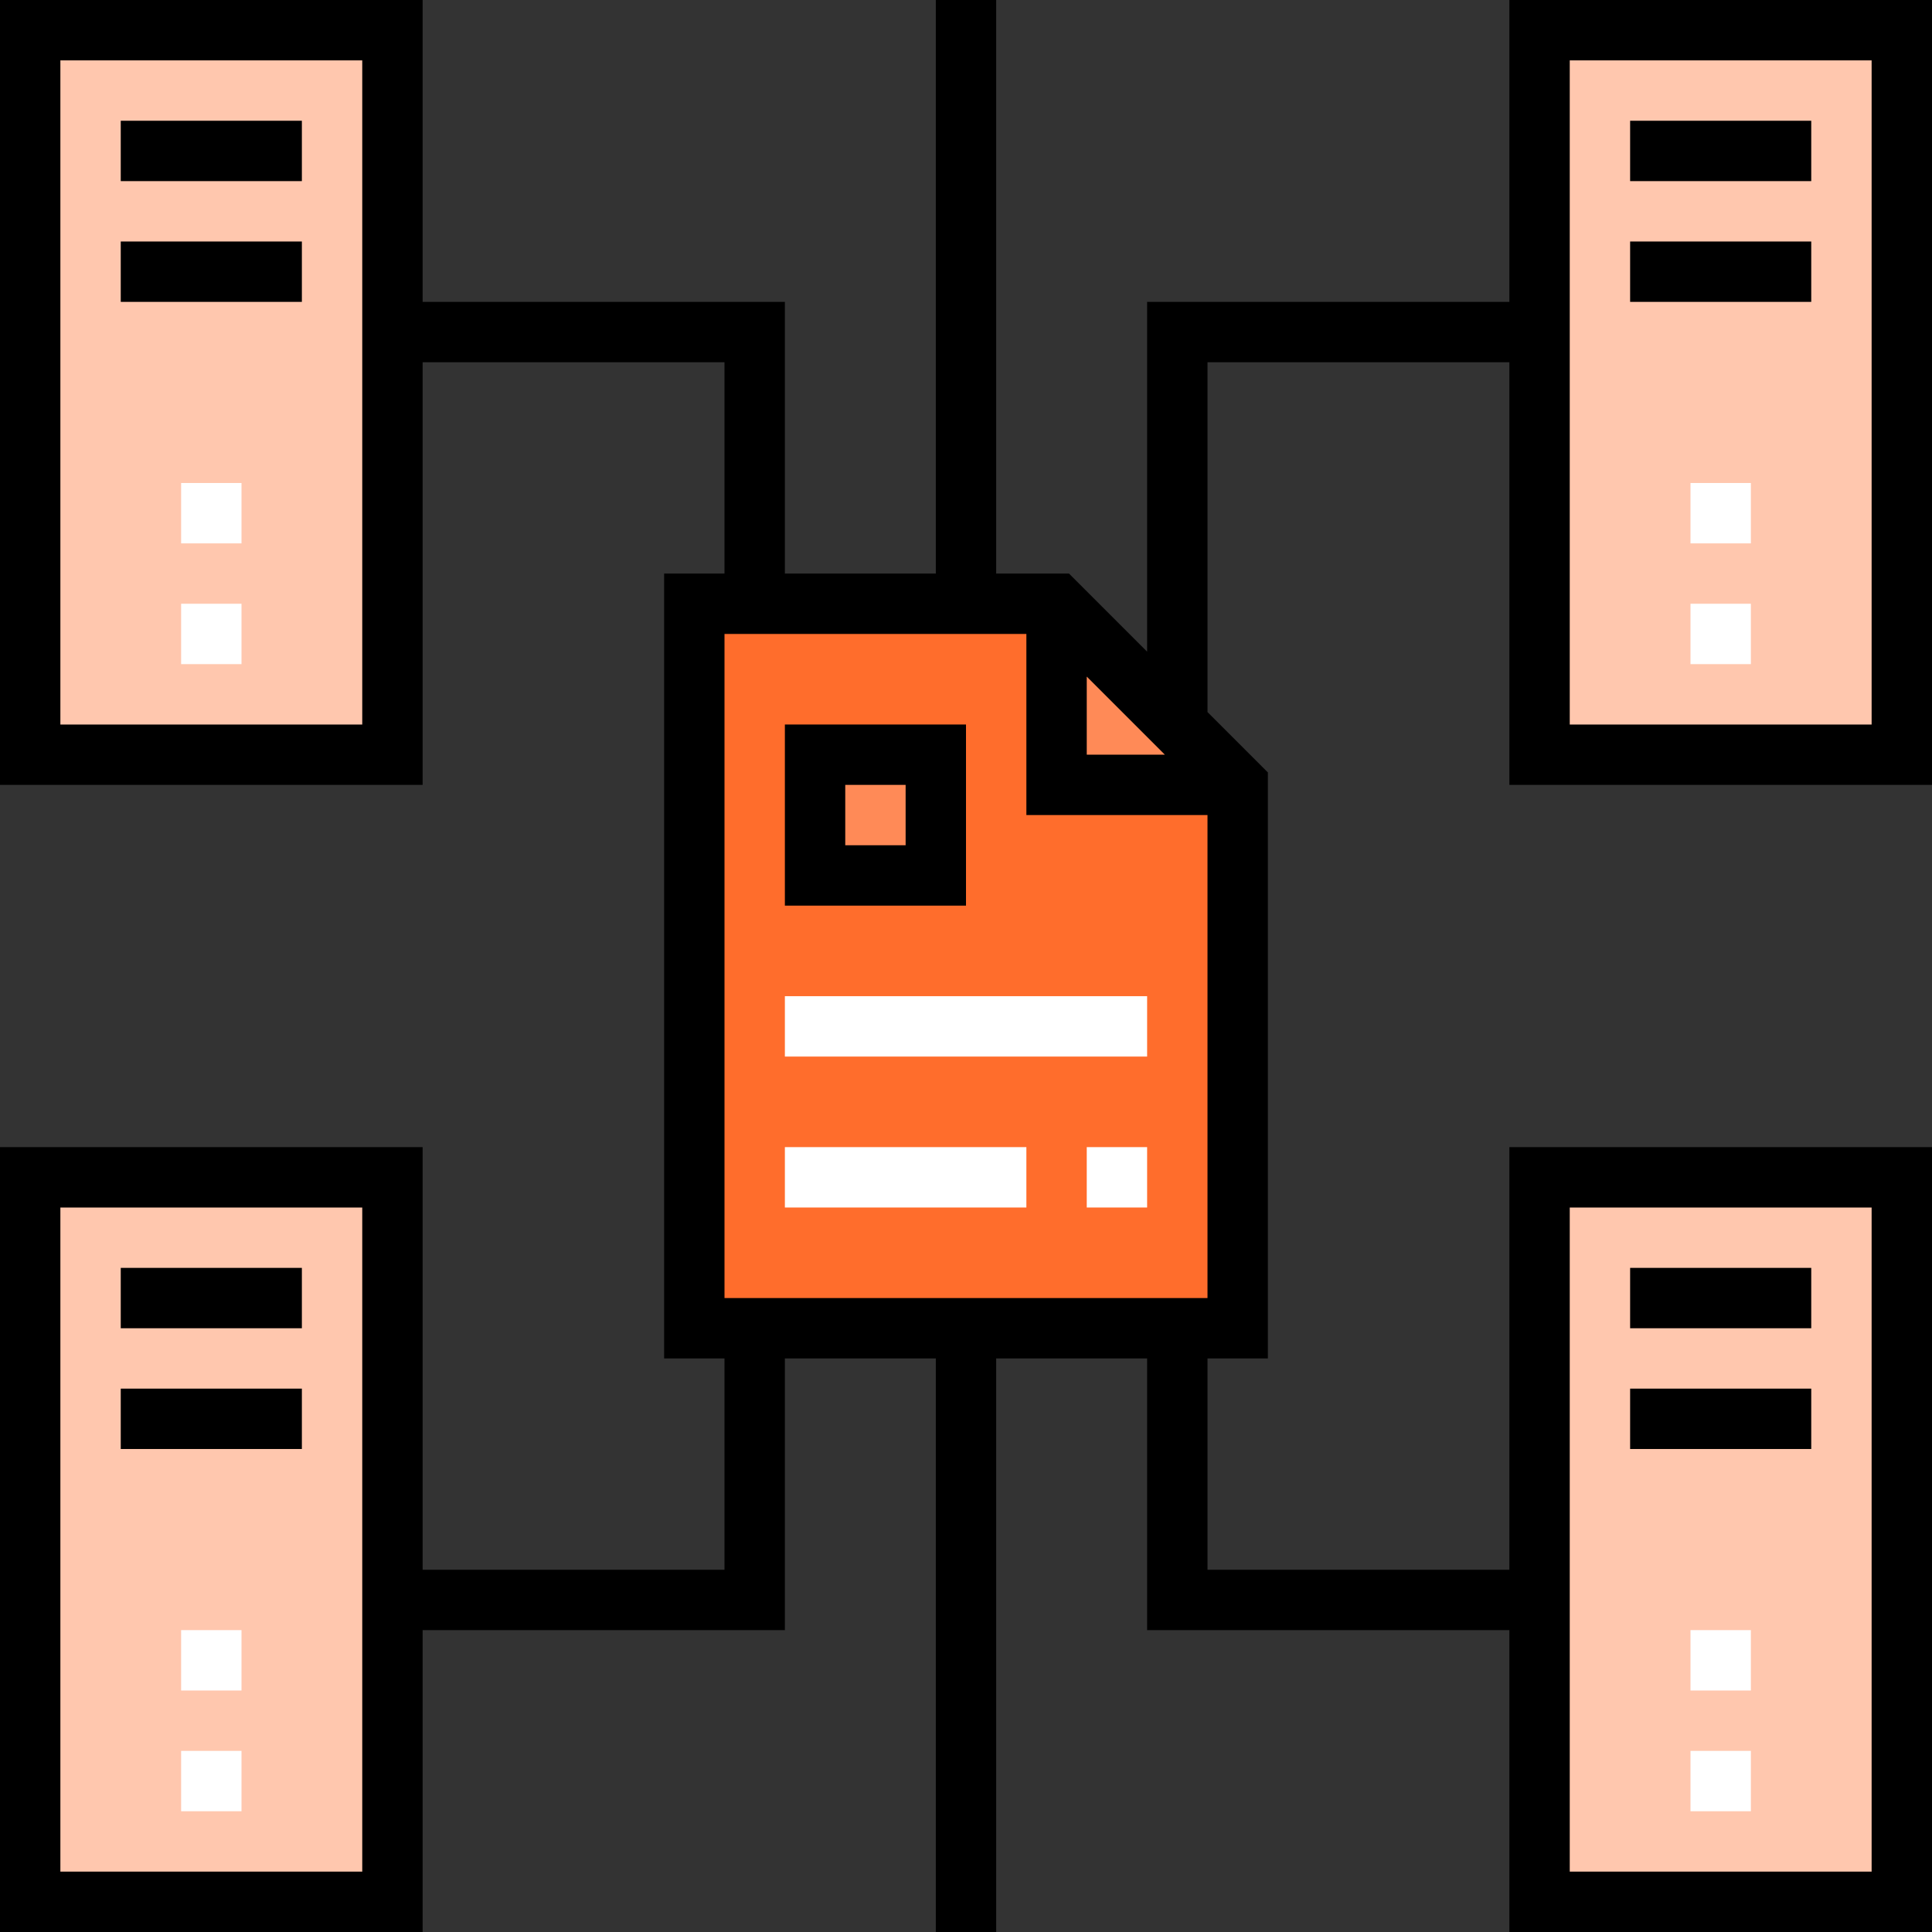
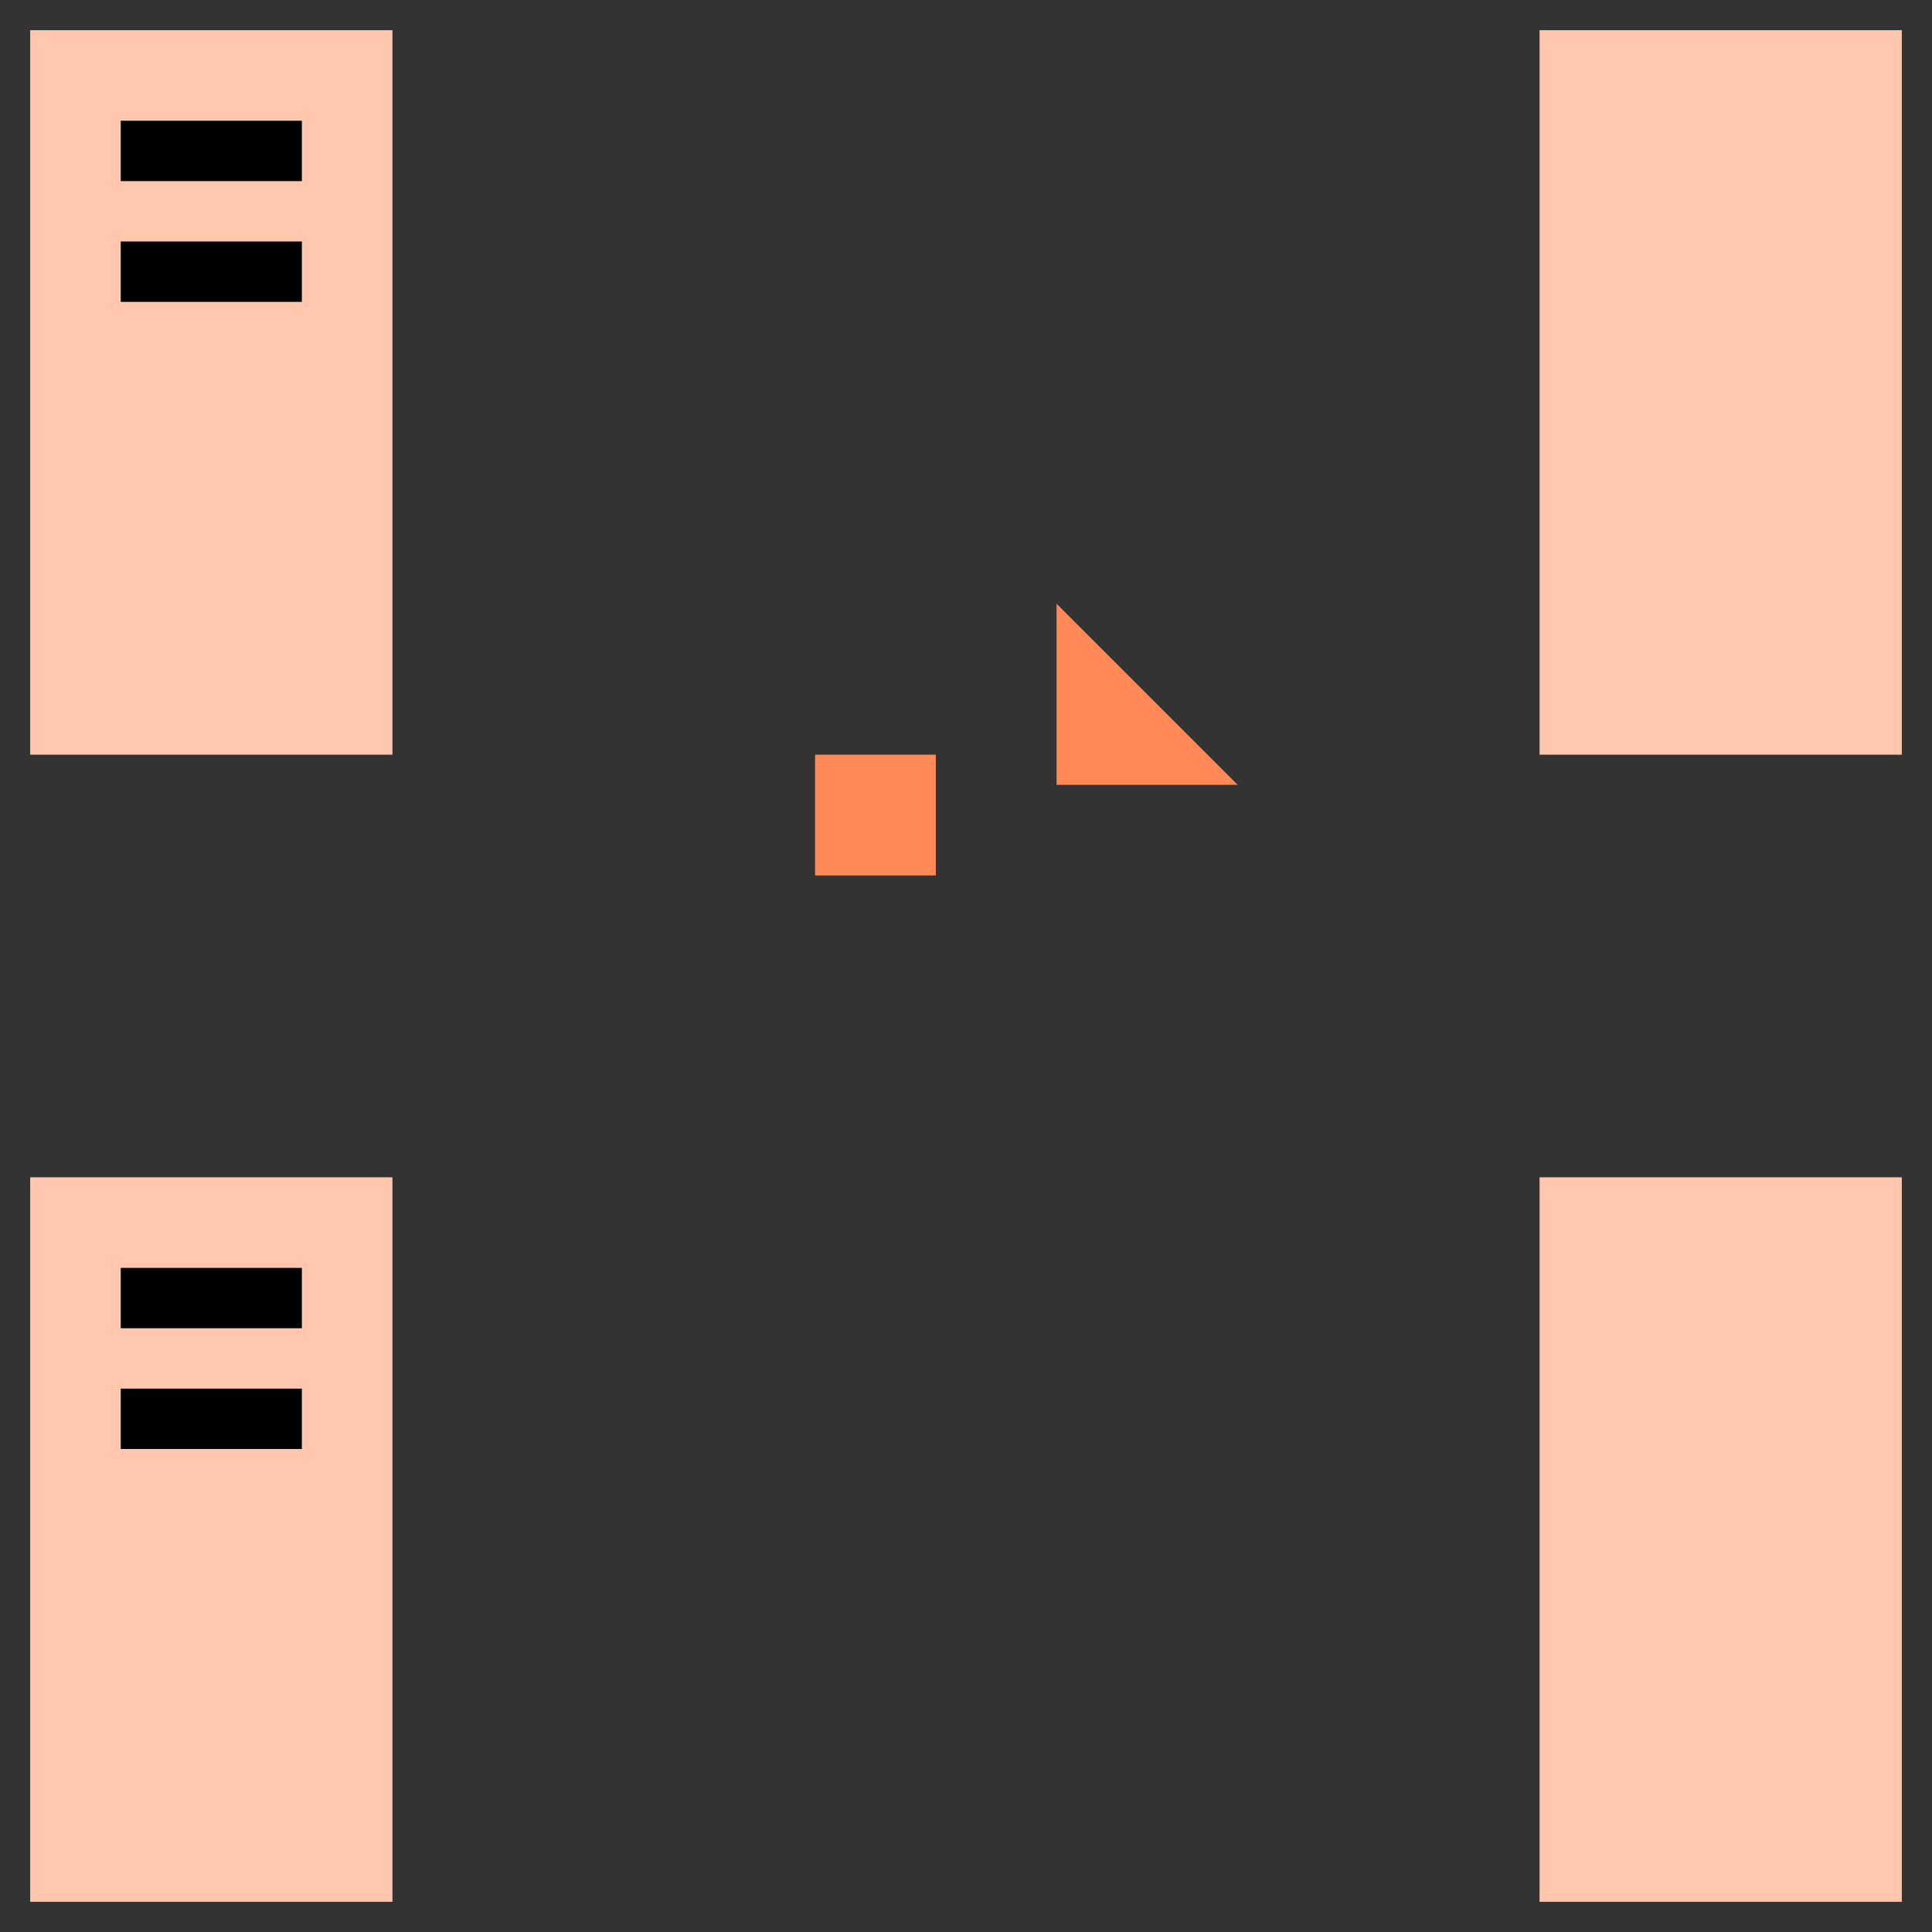
<svg xmlns="http://www.w3.org/2000/svg" version="1.1" id="Layer_1" x="0" y="0" viewBox="0 0 512 512" xml:space="preserve">
  <rect x="0" y="0" width="512" height="512" fill="#333333" stroke="none" />
  <style>.st1{fill:#ffc7ae}.st2{fill:#ff8a57}.st3{fill:#fff}</style>
-   <path d="M328 352H184V160h96l48 48v144z" fill="#ff6d2c" />
  <path class="st1" d="M8 8h96v192H8V8zM8 312h96v192H8V312zM408 8h96v192h-96V8zM408 312h96v192h-96V312z" />
  <path class="st2" d="M216 200h32v32h-32v-32zM280 160v48h48l-48-48z" />
-   <path class="st3" d="M48 160h16v16H48v-16zM48 128h16v16H48v-16zM48 464h16v16H48v-16zM48 432h16v16H48v-16zM448 160h16v16h-16v-16zM448 128h16v16h-16v-16zM448 464h16v16h-16v-16zM448 432h16v16h-16v-16zM208 264h96v16h-96v-16zM208 304h64v16h-64v-16zM288 304h16v16h-16v-16z" />
  <path d="M32 32h48v16H32V32zM32 64h48v16H32V64zM32 336h48v16H32v-16zM32 368h48v16H32v-16z" />
-   <path d="M512 208V0H400v80h-96v92.7L283.3 152H264V0h-16v152h-40V80h-96V0H0v208h112V96h80v56h-16v208h16v56h-80V304H0v208h112v-80h96v-72h40v152h16V360h40v72h96v80h112V304H400v112h-80v-56h16V204.7l-16-16V96h80v112h112zM416 16h80v176h-80V16zM96 192H16V16h80v176zm0 304H16V320h80v176zm320-176h80v176h-80V320zM288 179.3l20.7 20.7H288v-20.7zM320 344H192V168h80v48h48v128z" />
-   <path d="M432 32h48v16h-48V32zM432 64h48v16h-48V64zM432 336h48v16h-48v-16zM432 368h48v16h-48v-16zM208 240h48v-48h-48v48zm16-32h16v16h-16v-16z" />
</svg>